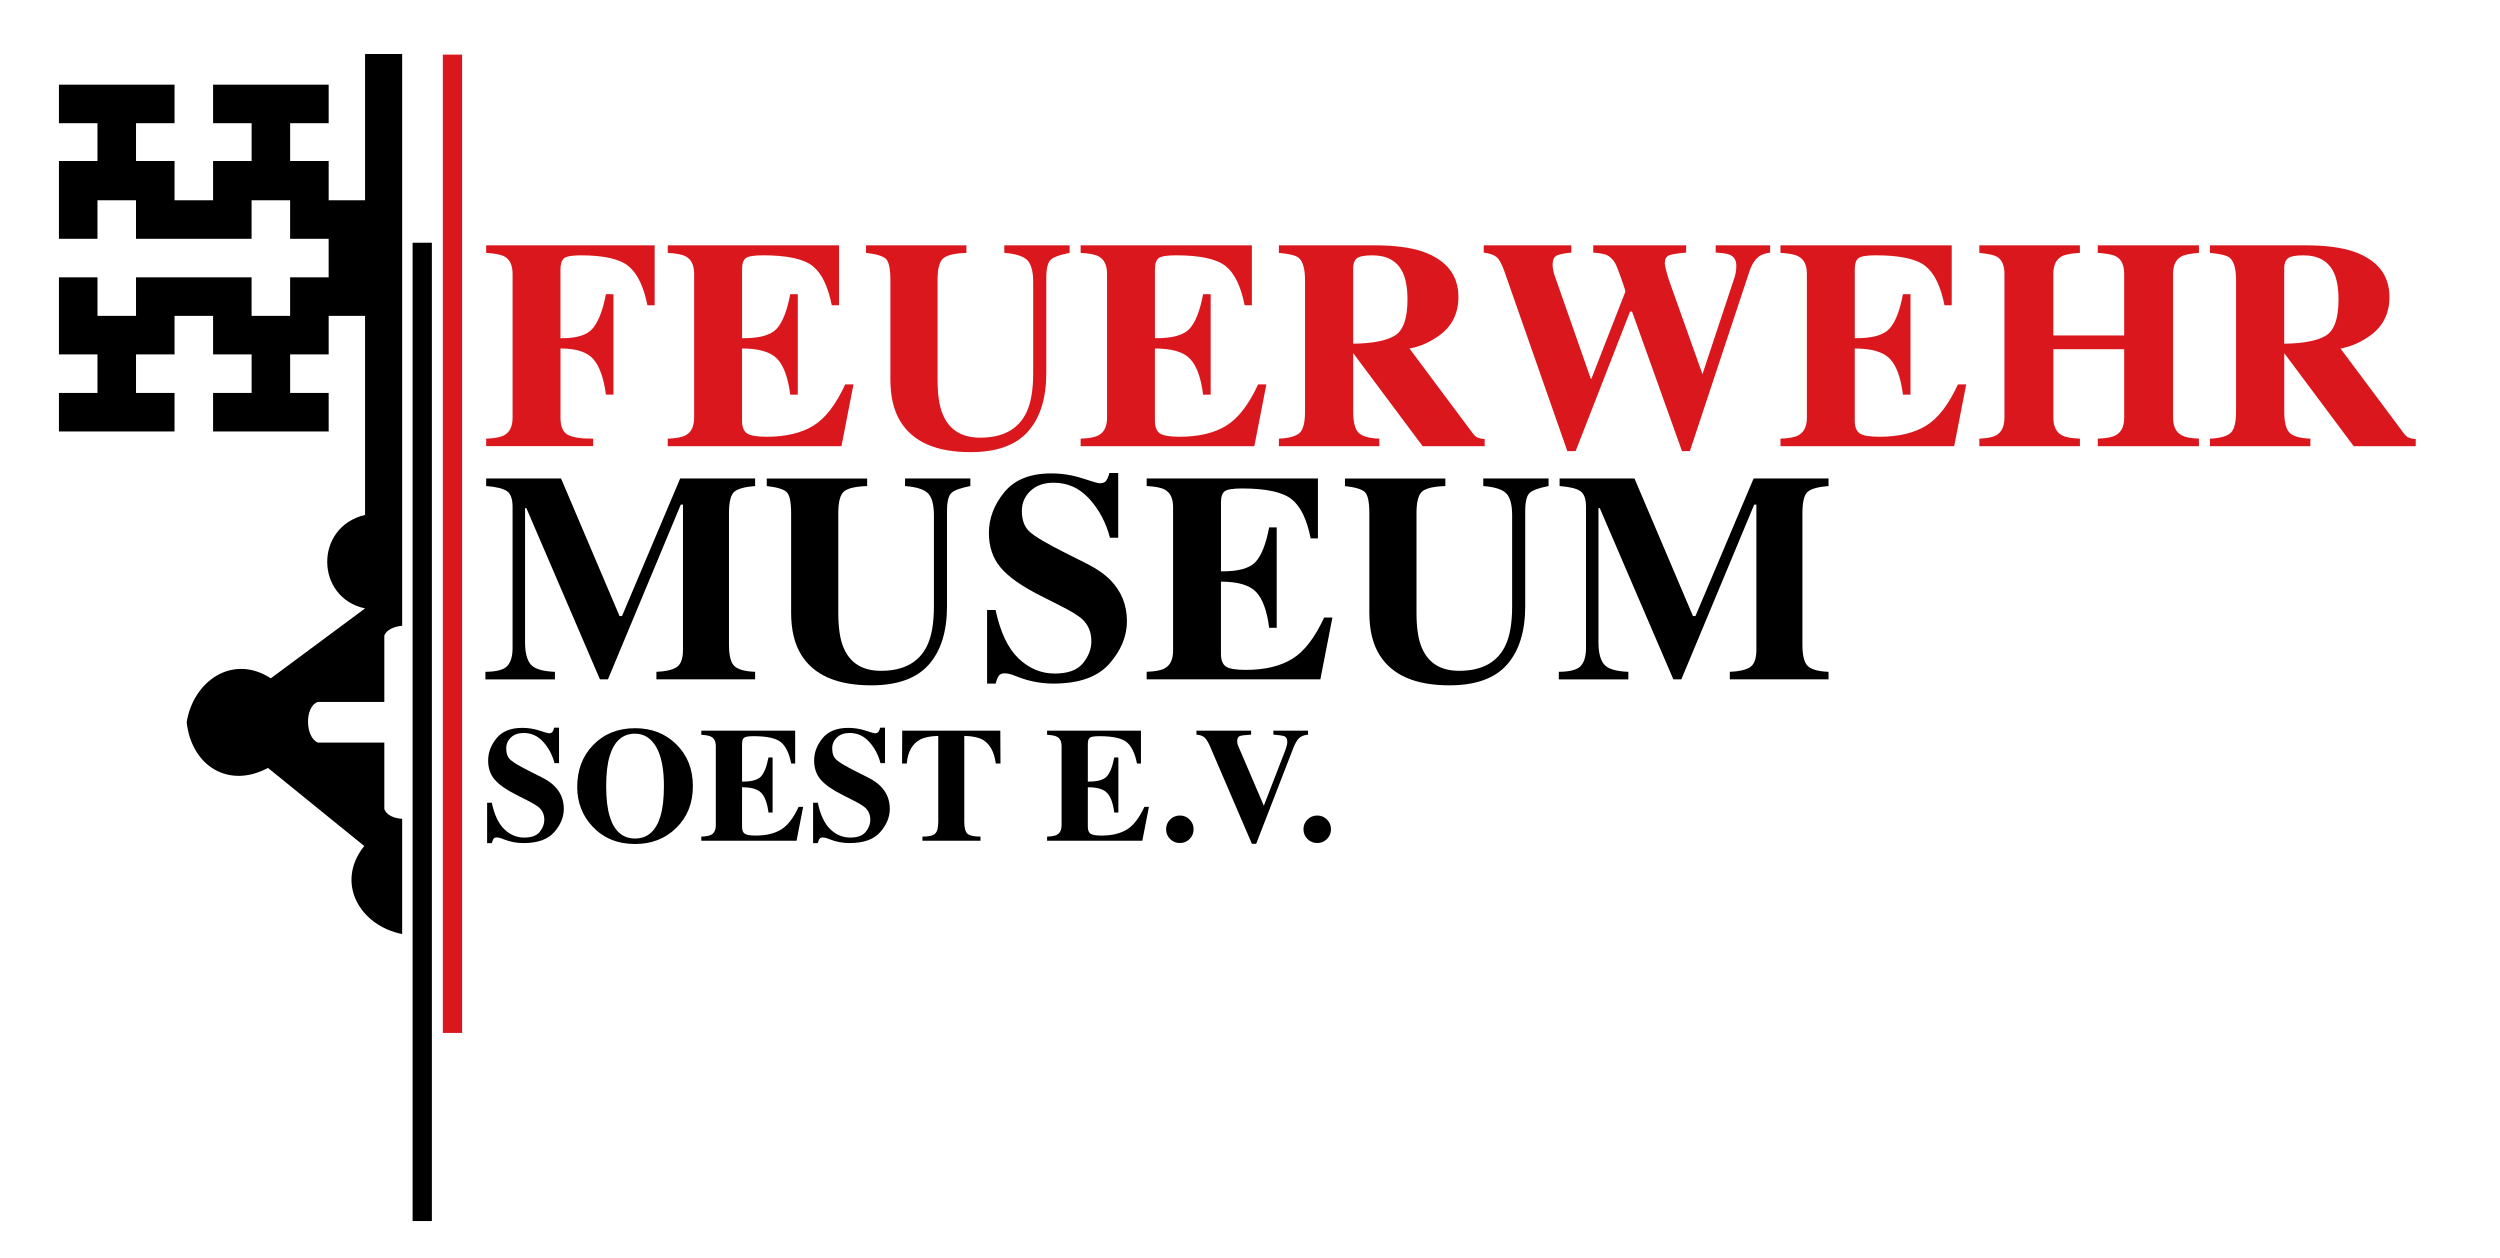
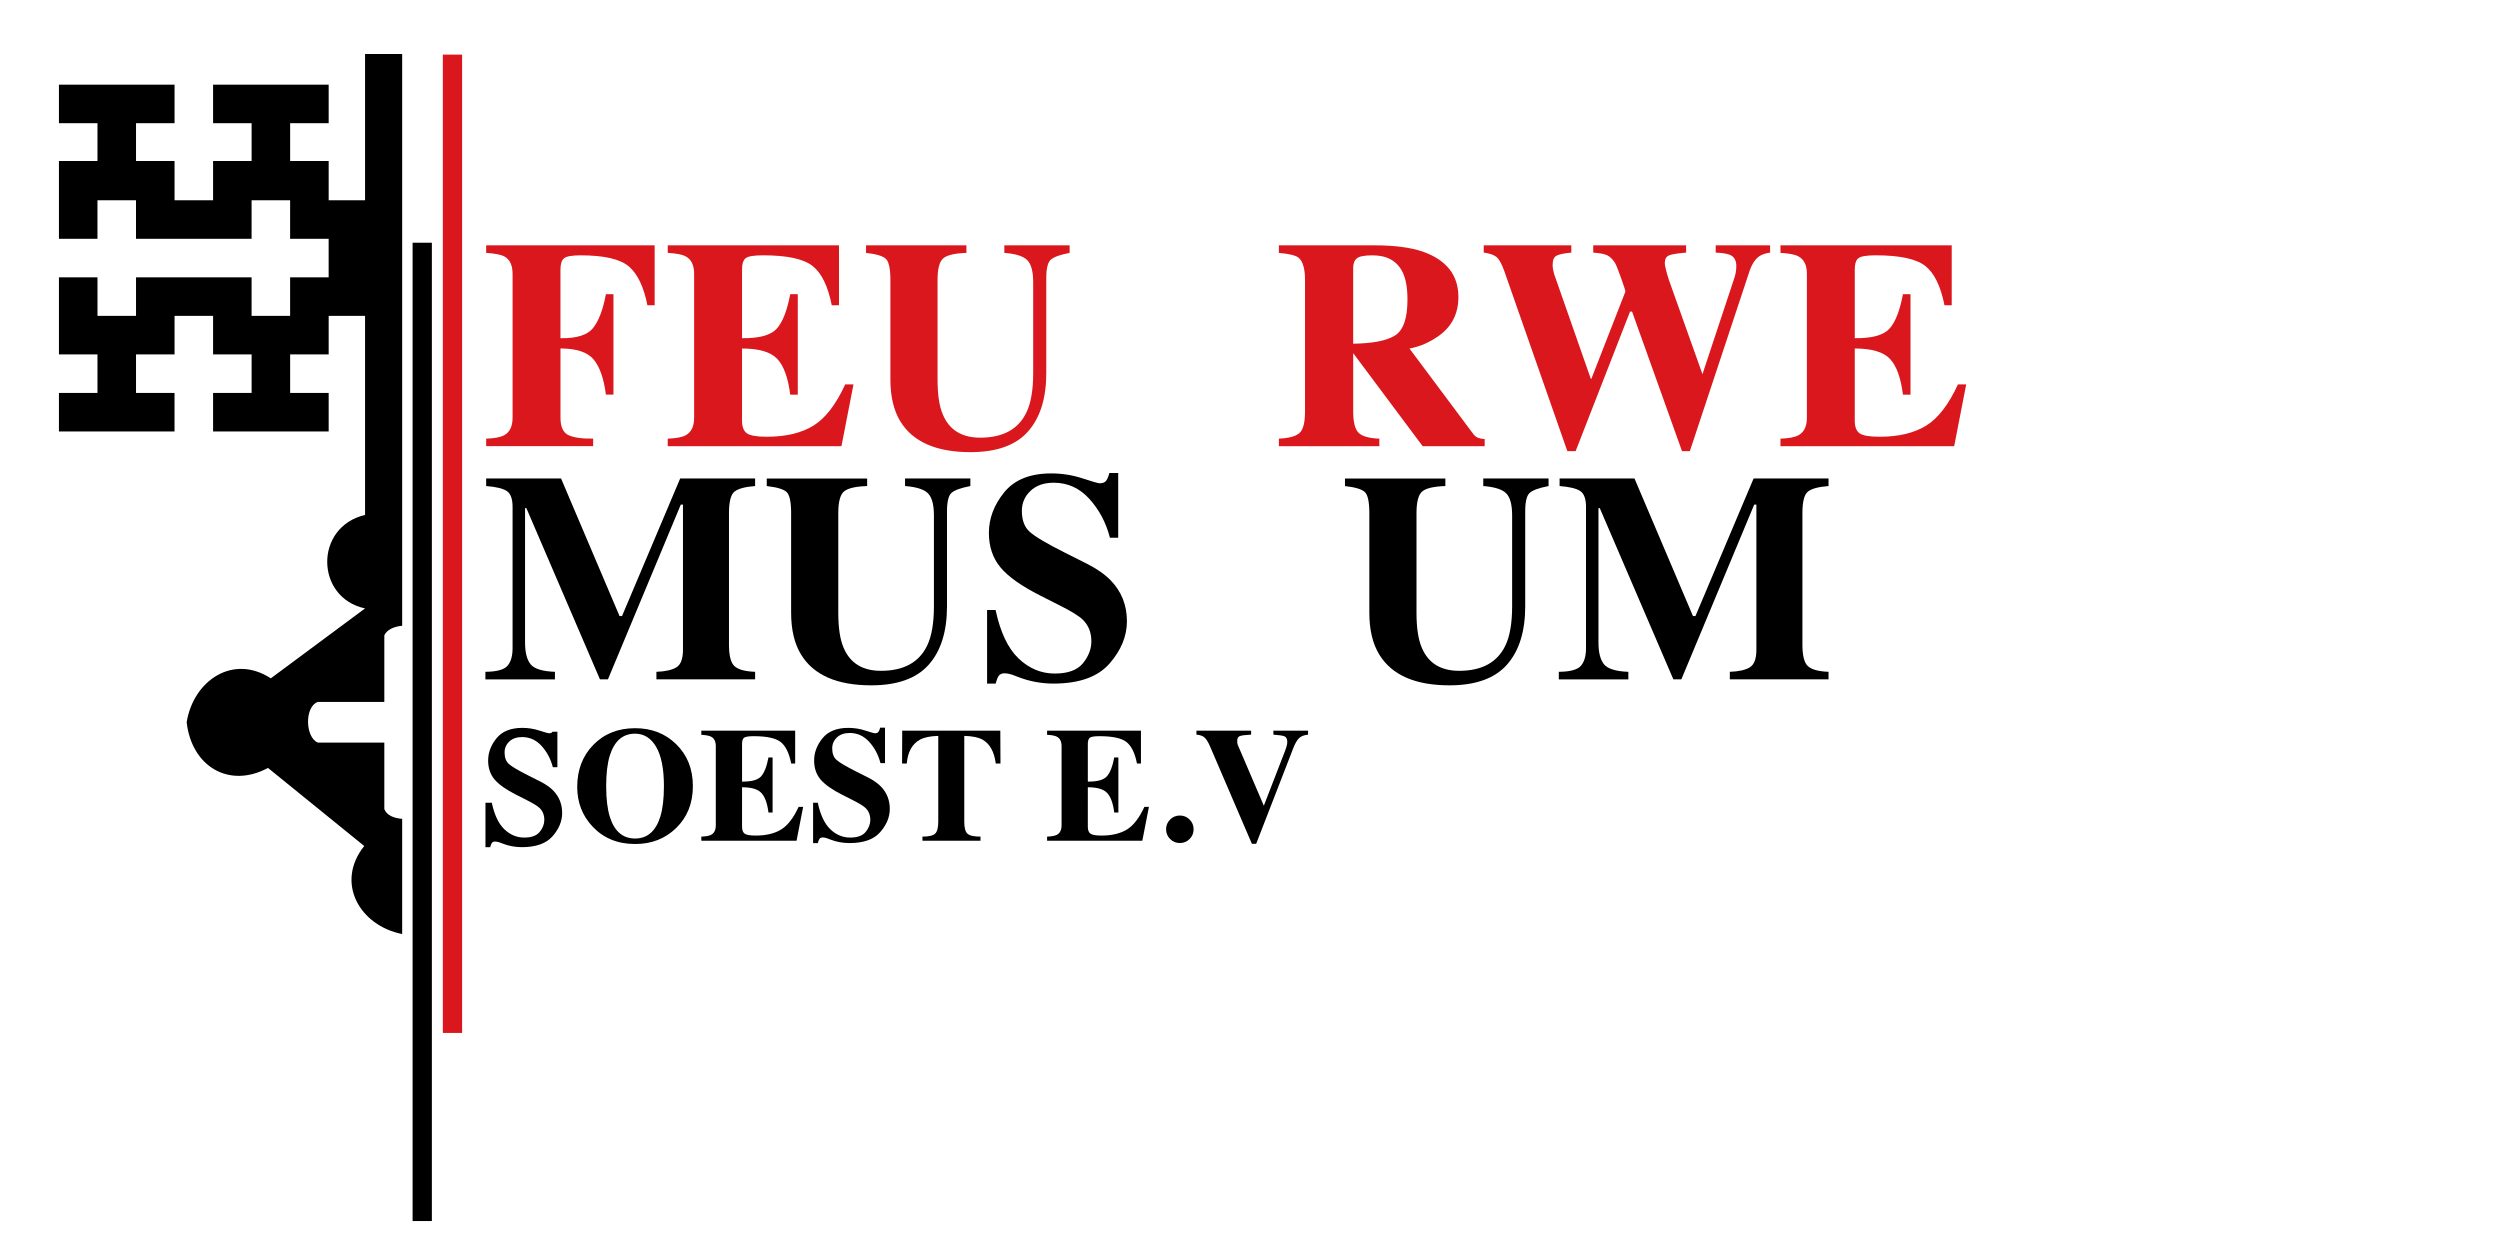
<svg xmlns="http://www.w3.org/2000/svg" version="1.1" id="Ebene_1" x="0px" y="0px" viewBox="0 0 1052.42 529.65" style="enable-background:new 0 0 1052.42 529.65;" xml:space="preserve">
  <style type="text/css">
	.st0{fill:#DA171C;}
</style>
  <path d="M169.3,344.69c-3.4-0.18-6.58-1.51-7.51-4.09v-28h-28c-5.31-2.19-5.66-15.1,0-17.12h28v-28c0.99-2.39,4.15-3.77,7.51-4.05  V22.72h-15.62V84.3h-15.32V67.77h-16.22V51.85h16.22V35.63H89.7v16.22h16.22v15.92H89.7V84.3h-7.96h-8.26V67.77H57.26V51.85h16.22  V35.63H24.81v16.22h16.22v15.92H24.81V84.3v16.22h16.22V84.3h16.22v16.22h24.48h24.18V84.3h16.22v16.22h16.22v16.22h-16.22v16.22  h-16.22v-16.22H81.74H57.26v16.22H41.04v-16.22H24.81v16.22v16.22h16.22v16.22H24.81v16.22h48.66V165.4H57.26v-16.22h16.22v-16.22  h8.26h7.96v16.22h16.22v16.22H89.7v16.22h48.66V165.4h-16.22v-16.22h16.22v-16.22h15.32v83.81c-21.46,5.02-21.01,34.88,0,39.35  L114,285.56C98,275.13,81.4,286.6,78.58,304.03c2.1,18.69,17.89,28.05,34.23,19.24l40.51,32.87c-12.33,15.49-1.84,33.56,15.98,37.06  V344.69z" />
  <rect x="173.69" y="102.18" width="8.11" height="411.84" />
  <rect x="186.42" y="22.99" class="st0" width="8.11" height="411.84" />
  <g>
    <path class="st0" d="M204.66,184.66c3.58-0.12,6.13-0.61,7.64-1.47c2.32-1.3,3.48-3.75,3.48-7.33v-60.55   c0-3.62-1.14-6.07-3.42-7.33c-1.39-0.77-3.95-1.28-7.7-1.53v-3.18h70.93v25.23h-3.05c-1.55-7.78-4.15-13.23-7.82-16.34   c-3.67-3.12-10.43-4.67-20.28-4.67c-3.67,0-6,0.42-7,1.25c-1,0.84-1.5,2.39-1.5,4.67v28.96c6.76,0.12,11.33-1.3,13.72-4.28   c2.38-2.97,4.19-7.72,5.41-14.24h3.18v42.28h-3.18c-0.86-6.76-2.58-11.69-5.16-14.79c-2.59-3.1-7.24-4.64-13.96-4.64v29.14   c0,3.87,1.13,6.32,3.39,7.36c2.26,1.04,5.71,1.52,10.36,1.44v3.18h-45.03V184.66z" />
    <path class="st0" d="M281.09,187.84v-3.18c3.58-0.12,6.13-0.61,7.64-1.47c2.32-1.3,3.48-3.75,3.48-7.33v-60.61   c0-3.64-1.2-6.09-3.6-7.34c-1.39-0.77-3.89-1.25-7.51-1.46v-3.18h72.09v25.23h-3.05c-1.59-8.06-4.29-13.58-8.1-16.56   c-3.81-2.97-10.74-4.46-20.8-4.46c-3.83,0-6.26,0.4-7.3,1.19c-1.04,0.79-1.56,2.37-1.56,4.74v28.96   c7.13,0.08,11.95-1.21,14.48-3.88c2.52-2.67,4.46-7.55,5.8-14.63h3.18v42.28h-3.18c-0.9-7.13-2.72-12.15-5.47-15.06   c-2.75-2.91-7.69-4.37-14.82-4.37v30.3c0,2.65,0.68,4.45,2.05,5.41c1.36,0.96,4.16,1.44,8.4,1.44c7.98,0,14.5-1.55,19.55-4.64   c5.05-3.09,9.53-8.9,13.44-17.41h3.48l-5.07,26.03H281.09z" />
    <path class="st0" d="M406.83,103.28v3.18c-4.85,0.16-8.09,0.91-9.71,2.25c-1.63,1.34-2.44,4.4-2.44,9.18v41.93   c0,6.37,0.75,11.28,2.26,14.75c2.73,6.45,7.96,9.67,15.7,9.67c9.61,0,16.11-3.57,19.49-10.7c1.87-3.91,2.81-9.4,2.81-16.45V118.8   c0-4.48-0.82-7.57-2.47-9.26c-1.65-1.69-4.88-2.72-9.68-3.09v-3.18h27.49v3.18c-3.99,0.77-6.63,1.72-7.91,2.84   c-1.28,1.12-1.92,3.7-1.92,7.73v40.02c0,10.63-2.57,18.84-7.7,24.62c-5.13,5.78-13.2,8.68-24.19,8.68   c-14.38,0-24.22-4.3-29.51-12.9c-2.81-4.57-4.22-10.46-4.22-17.67v-41.89c0-4.7-0.62-7.66-1.86-8.87c-1.24-1.22-4.04-2.07-8.4-2.55   v-3.18H406.83z" />
-     <path class="st0" d="M454.91,187.84v-3.18c3.58-0.12,6.13-0.61,7.64-1.47c2.32-1.3,3.48-3.75,3.48-7.33v-60.61   c0-3.64-1.2-6.09-3.6-7.34c-1.39-0.77-3.89-1.25-7.52-1.46v-3.18h72.09v25.23h-3.05c-1.59-8.06-4.29-13.58-8.1-16.56   c-3.81-2.97-10.74-4.46-20.8-4.46c-3.83,0-6.26,0.4-7.3,1.19c-1.04,0.79-1.56,2.37-1.56,4.74v28.96   c7.13,0.08,11.95-1.21,14.48-3.88c2.53-2.67,4.46-7.55,5.8-14.63h3.18v42.28h-3.18c-0.9-7.13-2.72-12.15-5.47-15.06   c-2.75-2.91-7.69-4.37-14.82-4.37v30.3c0,2.65,0.68,4.45,2.05,5.41c1.36,0.96,4.16,1.44,8.4,1.44c7.98,0,14.5-1.55,19.55-4.64   c5.05-3.09,9.53-8.9,13.44-17.41h3.48l-5.07,26.03H454.91z" />
    <path class="st0" d="M538.37,184.66c4.24-0.2,7.13-1,8.68-2.38c1.55-1.38,2.32-4.4,2.32-9.04v-55.35c0-4.82-0.92-7.96-2.75-9.42   c-1.22-0.97-3.97-1.64-8.25-2.01v-3.18h40.26c8.35,0,15.11,0.88,20.28,2.63c10.02,3.54,15.03,9.92,15.03,19.12   c0,6.8-2.62,12.16-7.87,16.07c-4.01,2.93-8.26,4.81-12.73,5.62l26.59,35.62c0.69,0.98,1.43,1.62,2.2,1.92   c0.77,0.31,1.73,0.5,2.87,0.58v2.99h-26.11l-29.19-39.1h-0.05v24.5c0,4.4,0.73,7.36,2.2,8.89c1.47,1.53,4.4,2.37,8.8,2.54v3.18   h-42.28V184.66z M587.22,141.25c3.52-2.18,5.28-7.22,5.28-15.12c0-4.85-0.67-8.68-2.02-11.49c-2.32-4.77-6.56-7.15-12.71-7.15   c-3.34,0-5.53,0.42-6.57,1.25c-1.04,0.84-1.56,2.21-1.56,4.12v31.83C577.84,144.58,583.69,143.43,587.22,141.25z" />
    <path class="st0" d="M661.48,103.28v3.05c-3.01,0.29-5.08,0.71-6.2,1.28c-1.12,0.57-1.68,1.88-1.68,3.92   c0,0.53,0.06,1.15,0.18,1.87c0.12,0.71,0.31,1.46,0.55,2.23l15.34,43.81h0.26l14.3-36.66c0.08-0.2-0.5-2.07-1.75-5.59   c-1.25-3.52-2.12-5.69-2.61-6.51c-0.94-1.47-1.97-2.51-3.09-3.12c-1.12-0.61-3.15-1.02-6.08-1.22v-3.05h39.1v3.05   c-3.58,0.29-5.98,0.67-7.18,1.16c-1.2,0.49-1.8,1.59-1.8,3.3c0,0.41,0.13,1.19,0.4,2.36c0.26,1.16,0.72,2.76,1.37,4.8l14.36,40.32   h-0.52l13.65-41.18c0.24-0.73,0.45-1.52,0.61-2.36c0.16-0.84,0.24-1.76,0.24-2.78c0-2.32-0.88-3.87-2.63-4.65   c-1.06-0.49-3.08-0.82-6.05-0.98v-3.05h22.91v3.05c-1.91,0.29-3.4,0.78-4.46,1.47c-1.83,1.26-3.26,3.45-4.28,6.55l-25.05,75.57   h-3.3l-21.02-58.74h-0.86l-22.91,58.74h-3.48l-26.46-75.57c-1.14-3.25-2.28-5.32-3.42-6.21c-1.14-0.88-2.91-1.49-5.32-1.81v-3.05   H661.48z" />
    <path class="st0" d="M749.52,187.84v-3.18c3.58-0.12,6.13-0.61,7.64-1.47c2.32-1.3,3.48-3.75,3.48-7.33v-60.61   c0-3.64-1.2-6.09-3.6-7.34c-1.39-0.77-3.89-1.25-7.52-1.46v-3.18h72.09v25.23h-3.05c-1.59-8.06-4.29-13.58-8.1-16.56   c-3.81-2.97-10.74-4.46-20.8-4.46c-3.83,0-6.26,0.4-7.3,1.19c-1.04,0.79-1.56,2.37-1.56,4.74v28.96   c7.13,0.08,11.95-1.21,14.48-3.88c2.53-2.67,4.46-7.55,5.8-14.63h3.18v42.28h-3.18c-0.9-7.13-2.72-12.15-5.47-15.06   c-2.75-2.91-7.69-4.37-14.82-4.37v30.3c0,2.65,0.68,4.45,2.05,5.41c1.36,0.96,4.16,1.44,8.4,1.44c7.98,0,14.5-1.55,19.55-4.64   c5.05-3.09,9.53-8.9,13.44-17.41h3.48l-5.07,26.03H749.52z" />
-     <path class="st0" d="M833.23,184.66c3.34-0.16,5.7-0.63,7.09-1.41c2.32-1.3,3.48-3.77,3.48-7.39v-60.61c0-3.52-1.04-5.91-3.12-7.16   c-1.26-0.73-3.75-1.27-7.45-1.64v-3.18h42.34v3.18c-3.67,0.2-6.21,0.69-7.64,1.46c-2.36,1.29-3.54,3.74-3.54,7.34v25.97h29.82   v-25.97c0-3.6-1.12-6.03-3.36-7.28c-1.39-0.77-3.97-1.27-7.76-1.52v-3.18h42.58v3.18c-3.67,0.28-6.17,0.81-7.51,1.58   c-2.24,1.25-3.36,3.66-3.36,7.22v60.61c0,3.67,1.24,6.15,3.73,7.45c1.43,0.77,3.81,1.22,7.15,1.34v3.18h-42.58v-3.18   c3.58-0.12,6.13-0.61,7.64-1.47c2.32-1.3,3.48-3.75,3.48-7.33v-28.84h-29.82v28.84c0,3.71,1.26,6.21,3.79,7.51   c1.47,0.73,3.93,1.16,7.39,1.28v3.18h-42.34V184.66z" />
-     <path class="st0" d="M930.31,184.66c4.24-0.2,7.13-1,8.68-2.38c1.55-1.38,2.32-4.4,2.32-9.04v-55.35c0-4.82-0.92-7.96-2.75-9.42   c-1.22-0.97-3.97-1.64-8.25-2.01v-3.18h40.26c8.35,0,15.11,0.88,20.28,2.63c10.02,3.54,15.03,9.92,15.03,19.12   c0,6.8-2.62,12.16-7.87,16.07c-4.01,2.93-8.26,4.81-12.73,5.62l26.59,35.62c0.69,0.98,1.43,1.62,2.2,1.92   c0.77,0.31,1.73,0.5,2.87,0.58v2.99h-26.11l-29.19-39.1h-0.05v24.5c0,4.4,0.73,7.36,2.2,8.89c1.47,1.53,4.4,2.37,8.8,2.54v3.18   h-42.28V184.66z M979.16,141.25c3.52-2.18,5.28-7.22,5.28-15.12c0-4.85-0.67-8.68-2.02-11.49c-2.32-4.77-6.56-7.15-12.71-7.15   c-3.34,0-5.53,0.42-6.57,1.25c-1.04,0.84-1.56,2.21-1.56,4.12v31.83C969.78,144.58,975.63,143.43,979.16,141.25z" />
  </g>
  <g>
    <path d="M204.35,282.81c4.77-0.04,7.86-0.89,9.29-2.54c1.43-1.65,2.14-4.12,2.14-7.42V213.4c0-3.4-0.82-5.63-2.44-6.7   c-1.63-1.07-4.52-1.77-8.68-2.09v-3.18h31.53l24.62,57.92h1.04l24.48-57.92h31.55v3.18c-4.24,0.32-7.13,1.1-8.68,2.34   c-1.55,1.24-2.32,4.26-2.32,9.09v55.35c0,4.6,0.77,7.62,2.32,9.04c1.55,1.43,4.44,2.22,8.68,2.38v3.18h-41.55v-3.18   c3.71-0.12,6.5-0.74,8.37-1.86c1.87-1.12,2.81-3.57,2.81-7.36v-61.16h-0.92l-30.67,73.56h-3.36l-30.98-72.09h-0.55v56.58   c0,4.18,0.77,7.22,2.32,9.15c1.55,1.92,4.97,2.99,10.26,3.19v3.18h-29.27V282.81z" />
    <path d="M365.04,201.43v3.18c-4.85,0.16-8.09,0.91-9.71,2.25c-1.63,1.34-2.44,4.4-2.44,9.18v41.93c0,6.37,0.75,11.28,2.26,14.75   c2.73,6.45,7.96,9.67,15.7,9.67c9.61,0,16.11-3.57,19.49-10.7c1.87-3.91,2.81-9.4,2.81-16.45v-38.28c0-4.48-0.82-7.57-2.47-9.26   c-1.65-1.69-4.88-2.72-9.68-3.09v-3.18h27.49v3.18c-3.99,0.77-6.63,1.72-7.91,2.84c-1.28,1.12-1.92,3.7-1.92,7.73v40.02   c0,10.63-2.57,18.84-7.7,24.62c-5.13,5.78-13.2,8.68-24.19,8.68c-14.38,0-24.22-4.3-29.51-12.9c-2.81-4.57-4.22-10.46-4.22-17.67   v-41.89c0-4.7-0.62-7.66-1.86-8.87c-1.24-1.22-4.04-2.07-8.4-2.55v-3.18H365.04z" />
    <path d="M415.51,256.78h3.6c1.99,9.35,5.21,16.15,9.65,20.39c4.44,4.25,9.53,6.37,15.26,6.37c5.57,0,9.54-1.46,11.89-4.37   c2.35-2.91,3.52-5.98,3.52-9.2c0-3.75-1.23-6.81-3.68-9.17c-1.62-1.55-4.91-3.57-9.87-6.05l-7.97-4.04   c-7.91-3.99-13.49-7.95-16.74-11.86c-3.25-3.91-4.88-8.74-4.88-14.49c0-6.11,2.15-11.82,6.46-17.12c4.31-5.3,10.91-7.95,19.8-7.95   c4.53,0,8.9,0.69,13.13,2.08c4.23,1.39,6.64,2.08,7.24,2.08c1.36,0,2.3-0.4,2.82-1.19c0.52-0.79,0.94-1.84,1.26-3.15h3.73v27.25   h-3.48c-1.63-6.31-4.51-11.75-8.63-16.31c-4.12-4.56-9.13-6.84-15.02-6.84c-4.14,0-7.42,1.15-9.82,3.45   c-2.41,2.3-3.61,5.11-3.61,8.41c0,3.95,1.13,6.91,3.38,8.87c2.22,2,7.18,4.93,14.9,8.8l9.24,4.65c4.12,2.08,7.4,4.38,9.85,6.9   c4.58,4.72,6.86,10.46,6.86,17.22c0,6.31-2.45,12.26-7.36,17.86c-4.91,5.6-12.77,8.4-23.59,8.4c-2.48,0-5-0.24-7.54-0.7   c-2.54-0.47-5.06-1.19-7.54-2.17l-2.4-0.92c-0.56-0.16-1.1-0.3-1.62-0.4c-0.52-0.1-0.96-0.15-1.32-0.15   c-1.28,0-2.16,0.38-2.64,1.13c-0.48,0.75-0.9,1.82-1.26,3.21h-3.6V256.78z" />
-     <path d="M482.71,285.98v-3.18c3.58-0.12,6.13-0.61,7.64-1.47c2.32-1.3,3.48-3.75,3.48-7.33V213.4c0-3.64-1.2-6.09-3.6-7.34   c-1.39-0.77-3.89-1.25-7.52-1.46v-3.18h72.09v25.23h-3.05c-1.59-8.06-4.29-13.58-8.1-16.56c-3.81-2.97-10.74-4.46-20.8-4.46   c-3.83,0-6.26,0.4-7.3,1.19c-1.04,0.79-1.56,2.37-1.56,4.74v28.96c7.13,0.08,11.95-1.21,14.48-3.88c2.53-2.67,4.46-7.55,5.8-14.63   h3.18v42.28h-3.18c-0.9-7.13-2.72-12.15-5.47-15.06c-2.75-2.91-7.69-4.37-14.82-4.37v30.3c0,2.65,0.68,4.45,2.05,5.41   c1.36,0.96,4.16,1.44,8.4,1.44c7.98,0,14.5-1.55,19.55-4.64c5.05-3.1,9.53-8.9,13.44-17.41h3.48l-5.07,26.03H482.71z" />
    <path d="M608.45,201.43v3.18c-4.85,0.16-8.09,0.91-9.71,2.25c-1.63,1.34-2.44,4.4-2.44,9.18v41.93c0,6.37,0.75,11.28,2.26,14.75   c2.73,6.45,7.96,9.67,15.7,9.67c9.61,0,16.11-3.57,19.49-10.7c1.87-3.91,2.81-9.4,2.81-16.45v-38.28c0-4.48-0.82-7.57-2.47-9.26   c-1.65-1.69-4.88-2.72-9.68-3.09v-3.18h27.49v3.18c-3.99,0.77-6.63,1.72-7.91,2.84c-1.28,1.12-1.92,3.7-1.92,7.73v40.02   c0,10.63-2.57,18.84-7.7,24.62c-5.13,5.78-13.2,8.68-24.19,8.68c-14.38,0-24.22-4.3-29.51-12.9c-2.81-4.57-4.22-10.46-4.22-17.67   v-41.89c0-4.7-0.62-7.66-1.86-8.87c-1.24-1.22-4.04-2.07-8.4-2.55v-3.18H608.45z" />
    <path d="M656.23,282.81c4.77-0.04,7.86-0.89,9.29-2.54c1.43-1.65,2.14-4.12,2.14-7.42V213.4c0-3.4-0.82-5.63-2.44-6.7   c-1.63-1.07-4.52-1.77-8.68-2.09v-3.18h31.53l24.62,57.92h1.04l24.48-57.92h31.55v3.18c-4.24,0.32-7.13,1.1-8.68,2.34   c-1.55,1.24-2.32,4.26-2.32,9.09v55.35c0,4.6,0.77,7.62,2.32,9.04c1.55,1.43,4.44,2.22,8.68,2.38v3.18H728.2v-3.18   c3.71-0.12,6.5-0.74,8.37-1.86c1.87-1.12,2.81-3.57,2.81-7.36v-61.16h-0.92l-30.67,73.56h-3.36l-30.98-72.09h-0.55v56.58   c0,4.18,0.77,7.22,2.32,9.15c1.55,1.92,4.97,2.99,10.26,3.19v3.18h-29.27V282.81z" />
  </g>
  <g>
-     <path d="M205.05,337.92h1.98c1.09,5.12,2.85,8.85,5.29,11.18c2.43,2.33,5.22,3.49,8.37,3.49c3.06,0,5.23-0.8,6.52-2.4   c1.29-1.6,1.93-3.28,1.93-5.04c0-2.06-0.67-3.73-2.02-5.03c-0.89-0.85-2.69-1.95-5.41-3.32l-4.37-2.21   c-4.34-2.19-7.39-4.36-9.18-6.5c-1.78-2.14-2.67-4.79-2.67-7.94c0-3.35,1.18-6.48,3.54-9.38c2.36-2.9,5.98-4.36,10.85-4.36   c2.48,0,4.88,0.38,7.2,1.14c2.32,0.76,3.64,1.14,3.97,1.14c0.75,0,1.26-0.22,1.55-0.65c0.29-0.44,0.52-1.01,0.69-1.72h2.04v14.93   h-1.91c-0.89-3.46-2.47-6.44-4.73-8.94c-2.26-2.5-5-3.75-8.23-3.75c-2.27,0-4.06,0.63-5.38,1.89c-1.32,1.26-1.98,2.8-1.98,4.61   c0,2.17,0.62,3.79,1.85,4.86c1.21,1.09,3.94,2.7,8.17,4.83l5.06,2.55c2.26,1.14,4.06,2.4,5.4,3.78c2.51,2.59,3.76,5.73,3.76,9.44   c0,3.46-1.35,6.72-4.04,9.79c-2.69,3.07-7,4.6-12.93,4.6c-1.36,0-2.74-0.13-4.13-0.38c-1.39-0.26-2.77-0.65-4.13-1.19l-1.32-0.5   c-0.31-0.09-0.6-0.16-0.89-0.22c-0.29-0.06-0.53-0.08-0.72-0.08c-0.7,0-1.19,0.21-1.45,0.62c-0.26,0.41-0.49,1-0.69,1.76h-1.98   V337.92z" />
+     <path d="M205.05,337.92h1.98c1.09,5.12,2.85,8.85,5.29,11.18c2.43,2.33,5.22,3.49,8.37,3.49c3.06,0,5.23-0.8,6.52-2.4   c1.29-1.6,1.93-3.28,1.93-5.04c0-2.06-0.67-3.73-2.02-5.03c-0.89-0.85-2.69-1.95-5.41-3.32l-4.37-2.21   c-4.34-2.19-7.39-4.36-9.18-6.5c-1.78-2.14-2.67-4.79-2.67-7.94c0-3.35,1.18-6.48,3.54-9.38c2.36-2.9,5.98-4.36,10.85-4.36   c2.48,0,4.88,0.38,7.2,1.14c2.32,0.76,3.64,1.14,3.97,1.14c0.75,0,1.26-0.22,1.55-0.65h2.04v14.93   h-1.91c-0.89-3.46-2.47-6.44-4.73-8.94c-2.26-2.5-5-3.75-8.23-3.75c-2.27,0-4.06,0.63-5.38,1.89c-1.32,1.26-1.98,2.8-1.98,4.61   c0,2.17,0.62,3.79,1.85,4.86c1.21,1.09,3.94,2.7,8.17,4.83l5.06,2.55c2.26,1.14,4.06,2.4,5.4,3.78c2.51,2.59,3.76,5.73,3.76,9.44   c0,3.46-1.35,6.72-4.04,9.79c-2.69,3.07-7,4.6-12.93,4.6c-1.36,0-2.74-0.13-4.13-0.38c-1.39-0.26-2.77-0.65-4.13-1.19l-1.32-0.5   c-0.31-0.09-0.6-0.16-0.89-0.22c-0.29-0.06-0.53-0.08-0.72-0.08c-0.7,0-1.19,0.21-1.45,0.62c-0.26,0.41-0.49,1-0.69,1.76h-1.98   V337.92z" />
    <path d="M284.61,313.24c4.71,4.58,7.07,10.47,7.07,17.68c0,7.21-2.36,13.1-7.07,17.68c-4.6,4.47-10.35,6.7-17.25,6.7   c-7.32,0-13.29-2.44-17.91-7.33c-4.31-4.6-6.46-10.16-6.46-16.68c0-7.19,2.25-13.09,6.76-17.71c4.55-4.69,10.43-7.03,17.61-7.03   C274.29,306.54,280.04,308.78,284.61,313.24z M277.95,343.85c1.03-3.3,1.54-7.61,1.54-12.93c0-7.3-1.09-12.8-3.27-16.51   c-2.18-3.71-5.14-5.56-8.87-5.56c-5.19,0-8.74,3.09-10.66,9.28c-1.01,3.28-1.51,7.55-1.51,12.79c0,5.34,0.51,9.64,1.54,12.93   c1.9,6.09,5.44,9.14,10.63,9.14C272.49,352.99,276.03,349.94,277.95,343.85z" />
    <path d="M295.23,353.93v-1.74c1.96-0.07,3.36-0.33,4.19-0.8c1.27-0.71,1.91-2.05,1.91-4.02v-33.22c0-2-0.66-3.34-1.98-4.02   c-0.76-0.42-2.13-0.69-4.12-0.8v-1.74h39.51v13.83h-1.67c-0.87-4.42-2.35-7.44-4.44-9.07c-2.09-1.63-5.89-2.44-11.4-2.44   c-2.1,0-3.43,0.22-4,0.65c-0.57,0.44-0.85,1.3-0.85,2.6v15.87c3.91,0.04,6.55-0.66,7.94-2.13c1.38-1.46,2.44-4.14,3.18-8.02h1.74   v23.17h-1.74c-0.49-3.91-1.49-6.66-3-8.25c-1.51-1.6-4.21-2.39-8.12-2.39V348c0,1.45,0.37,2.44,1.12,2.96   c0.75,0.52,2.28,0.79,4.6,0.79c4.38,0,7.95-0.85,10.72-2.54c2.77-1.7,5.22-4.88,7.37-9.54h1.91l-2.78,14.26H295.23z" />
    <path d="M342.28,337.92h1.98c1.09,5.12,2.85,8.85,5.29,11.18c2.43,2.33,5.22,3.49,8.37,3.49c3.06,0,5.23-0.8,6.52-2.4   c1.29-1.6,1.93-3.28,1.93-5.04c0-2.06-0.67-3.73-2.02-5.03c-0.89-0.85-2.69-1.95-5.41-3.32l-4.37-2.21   c-4.34-2.19-7.39-4.36-9.18-6.5c-1.78-2.14-2.67-4.79-2.67-7.94c0-3.35,1.18-6.48,3.54-9.38c2.36-2.9,5.98-4.36,10.85-4.36   c2.48,0,4.88,0.38,7.2,1.14c2.32,0.76,3.64,1.14,3.97,1.14c0.75,0,1.26-0.22,1.55-0.65c0.29-0.44,0.52-1.01,0.69-1.72h2.04v14.93   h-1.91c-0.89-3.46-2.47-6.44-4.73-8.94c-2.26-2.5-5-3.75-8.23-3.75c-2.27,0-4.06,0.63-5.38,1.89c-1.32,1.26-1.98,2.8-1.98,4.61   c0,2.17,0.62,3.79,1.85,4.86c1.21,1.09,3.94,2.7,8.17,4.83l5.06,2.55c2.26,1.14,4.06,2.4,5.4,3.78c2.51,2.59,3.76,5.73,3.76,9.44   c0,3.46-1.35,6.72-4.04,9.79c-2.69,3.07-7,4.6-12.93,4.6c-1.36,0-2.74-0.13-4.13-0.38c-1.39-0.26-2.77-0.65-4.13-1.19l-1.32-0.5   c-0.31-0.09-0.6-0.16-0.89-0.22c-0.29-0.06-0.53-0.08-0.72-0.08c-0.7,0-1.19,0.21-1.45,0.62c-0.26,0.41-0.49,1-0.69,1.76h-1.98   V337.92z" />
    <path d="M379.81,307.58h41.29l0.07,13.83h-1.98c-0.65-4.95-2.5-8.29-5.56-10.04c-1.72-0.96-4.29-1.49-7.7-1.58v36.13   c0,2.52,0.44,4.2,1.32,5.03c0.88,0.83,2.72,1.24,5.51,1.24v1.74h-24.44v-1.74c2.68,0,4.46-0.42,5.34-1.26   c0.88-0.84,1.32-2.51,1.32-5.01v-36.13c-3.35,0.09-5.92,0.62-7.7,1.58c-3.28,1.79-5.13,5.14-5.56,10.04h-1.98L379.81,307.58z" />
    <path d="M440.79,353.93v-1.74c1.96-0.07,3.36-0.33,4.19-0.8c1.27-0.71,1.91-2.05,1.91-4.02v-33.22c0-2-0.66-3.34-1.98-4.02   c-0.76-0.42-2.13-0.69-4.12-0.8v-1.74h39.51v13.83h-1.67c-0.87-4.42-2.35-7.44-4.44-9.07c-2.09-1.63-5.89-2.44-11.4-2.44   c-2.1,0-3.43,0.22-4,0.65c-0.57,0.44-0.85,1.3-0.85,2.6v15.87c3.91,0.04,6.55-0.66,7.94-2.13c1.38-1.46,2.44-4.14,3.18-8.02h1.74   v23.17h-1.74c-0.49-3.91-1.49-6.66-3-8.25c-1.51-1.6-4.21-2.39-8.12-2.39V348c0,1.45,0.37,2.44,1.12,2.96   c0.75,0.52,2.28,0.79,4.6,0.79c4.38,0,7.95-0.85,10.72-2.54c2.77-1.7,5.22-4.88,7.37-9.54h1.91l-2.78,14.26H440.79z" />
    <path d="M492.58,345c1.13-1.13,2.49-1.69,4.1-1.69c1.61,0,2.97,0.56,4.1,1.69c1.13,1.13,1.69,2.49,1.69,4.1   c0,1.61-0.56,2.97-1.69,4.1c-1.13,1.13-2.49,1.69-4.1,1.69c-1.61,0-2.98-0.56-4.1-1.69c-1.13-1.13-1.69-2.49-1.69-4.1   C490.88,347.5,491.45,346.13,492.58,345z" />
    <path d="M526.68,307.58v1.67c-2.46,0.13-4.05,0.34-4.77,0.62c-0.73,0.28-1.09,0.98-1.09,2.1c0,0.36,0.03,0.69,0.08,0.99   c0.06,0.3,0.16,0.63,0.32,0.99l10.87,25.37h-0.11l8.99-23.22c0.2-0.51,0.38-1.04,0.54-1.58c0.27-0.87,0.4-1.58,0.4-2.11   c0-1.3-0.39-2.11-1.16-2.43c-0.77-0.32-2.34-0.56-4.7-0.72v-1.67h14.6v1.67c-1.67,0.18-2.93,0.66-3.77,1.46   c-0.84,0.79-1.65,2.18-2.43,4.17l-15.64,40.32h-1.81l-17.65-41.09c-0.71-1.65-1.45-2.84-2.19-3.57c-0.75-0.73-1.91-1.16-3.5-1.29   v-1.67H526.68z" />
-     <path d="M550.41,345c1.13-1.13,2.49-1.69,4.1-1.69s2.97,0.56,4.1,1.69c1.13,1.13,1.69,2.49,1.69,4.1c0,1.61-0.56,2.97-1.69,4.1   c-1.13,1.13-2.49,1.69-4.1,1.69s-2.98-0.56-4.1-1.69c-1.13-1.13-1.69-2.49-1.69-4.1C548.71,347.5,549.28,346.13,550.41,345z" />
  </g>
</svg>